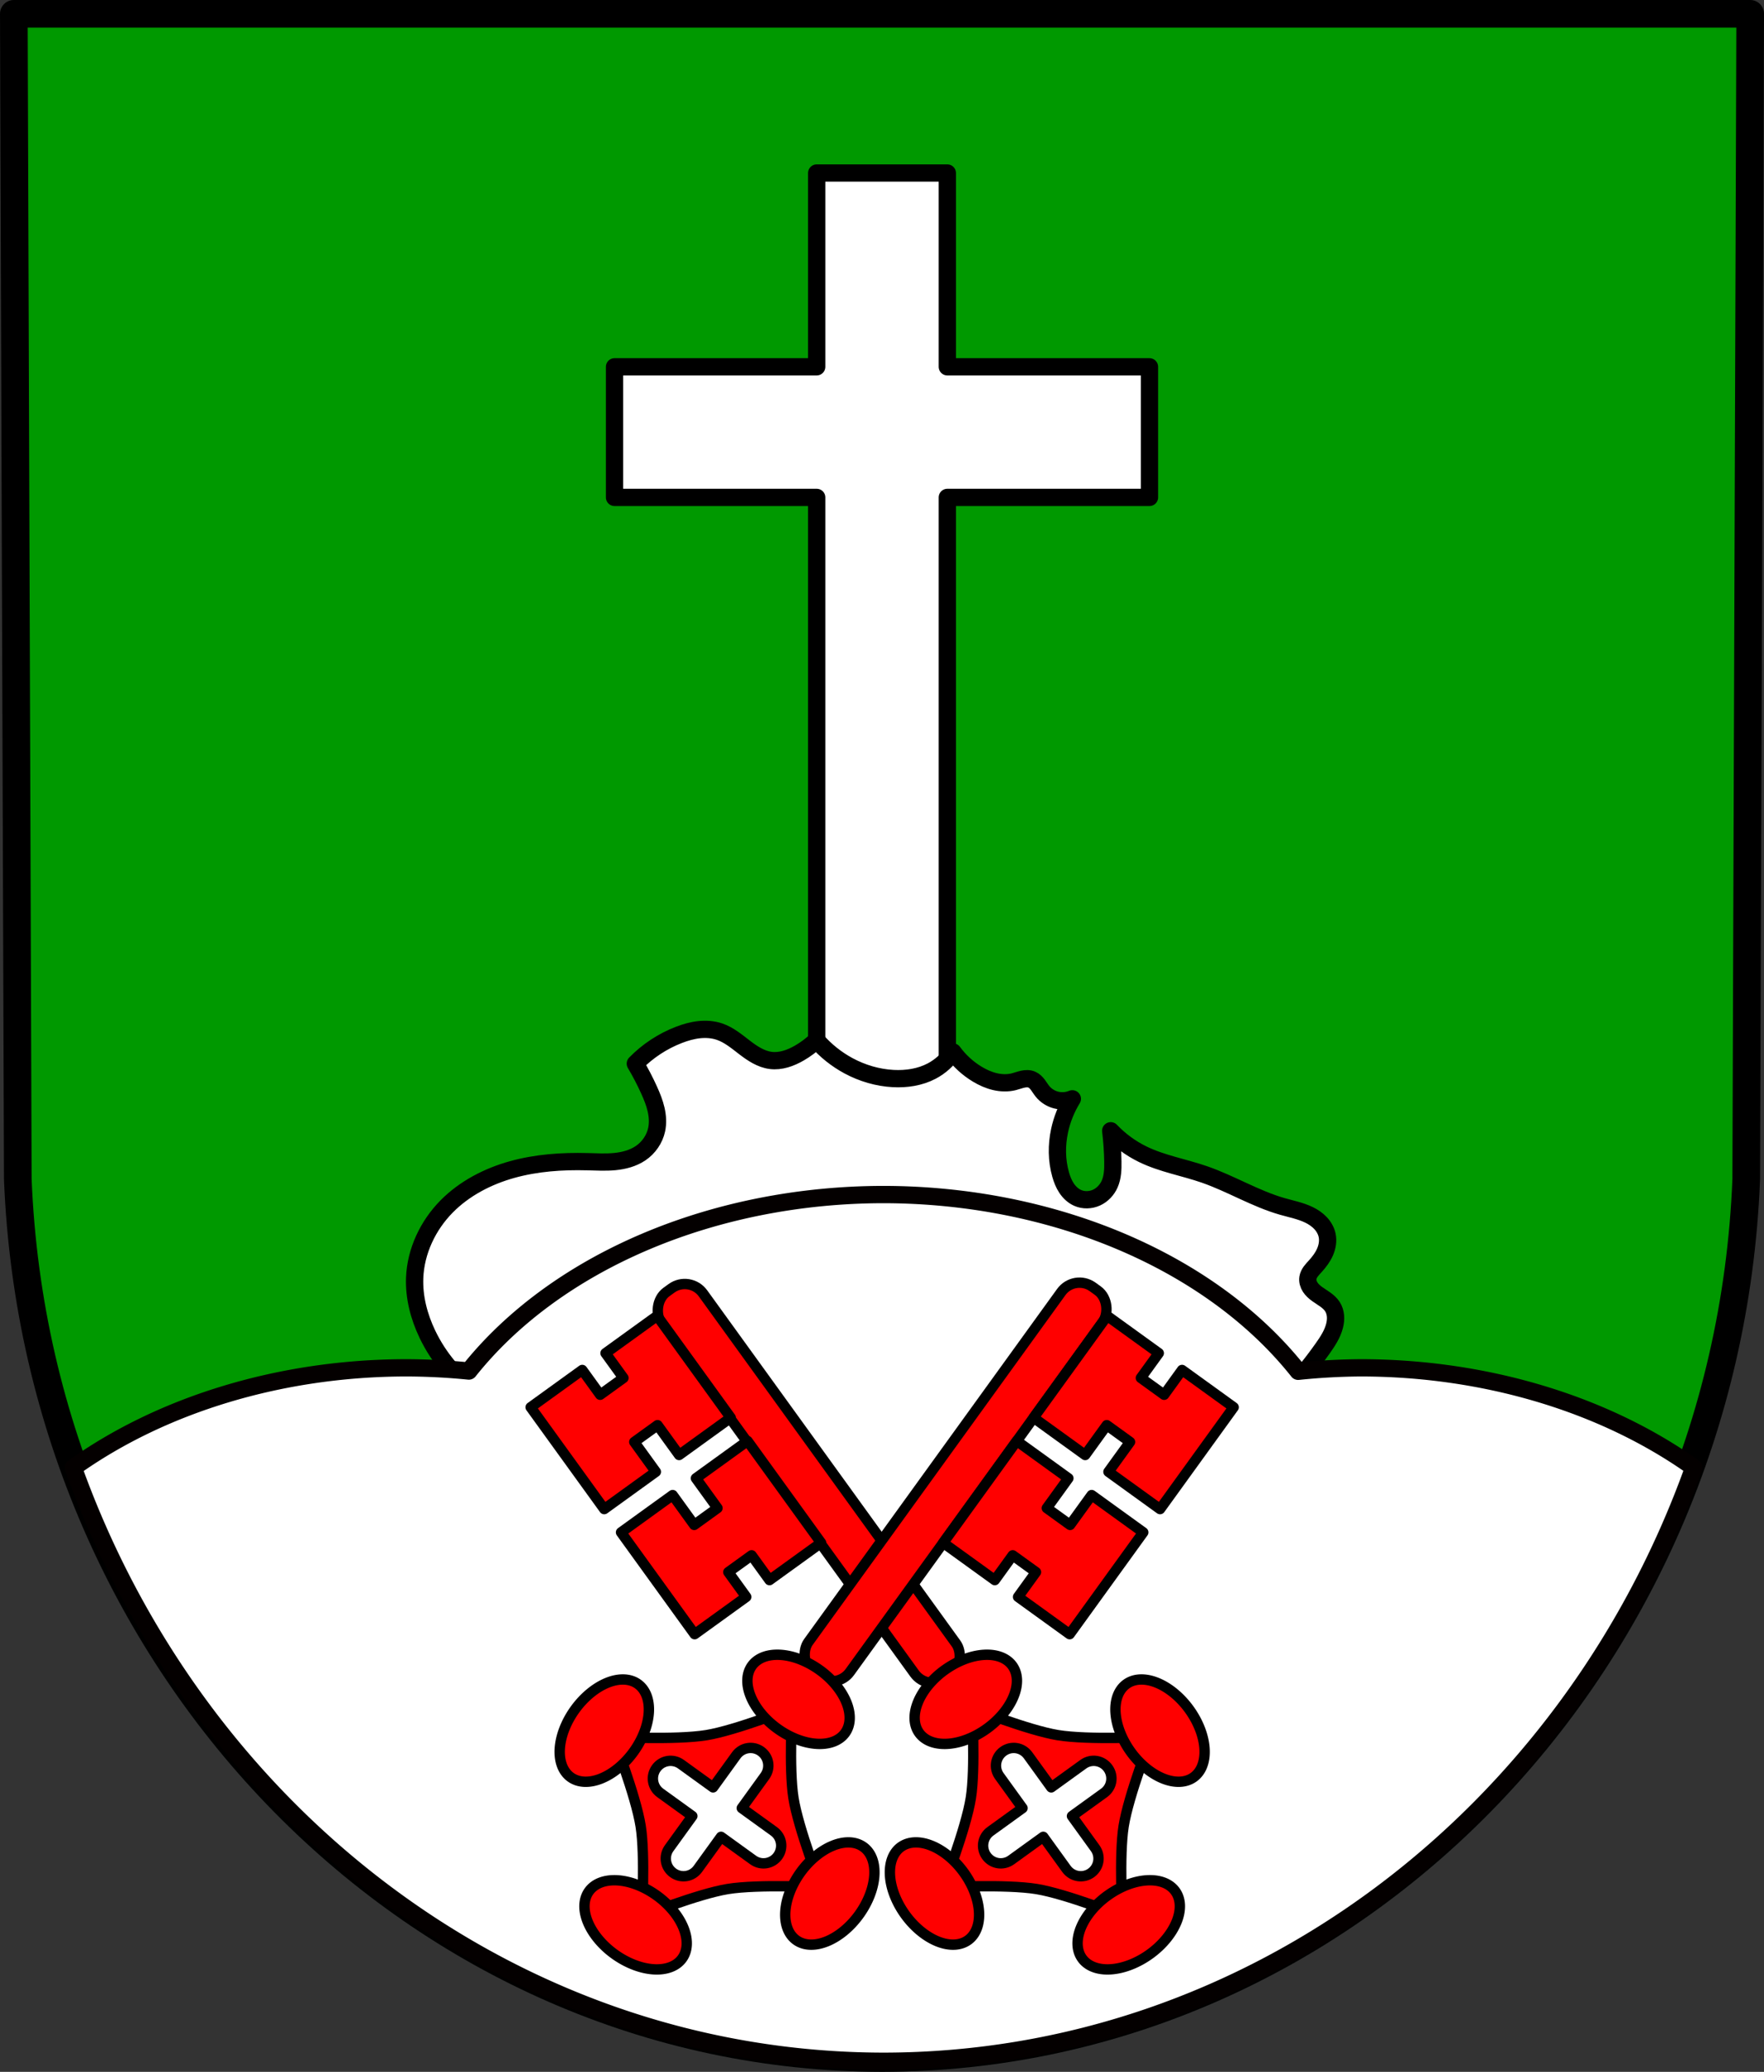
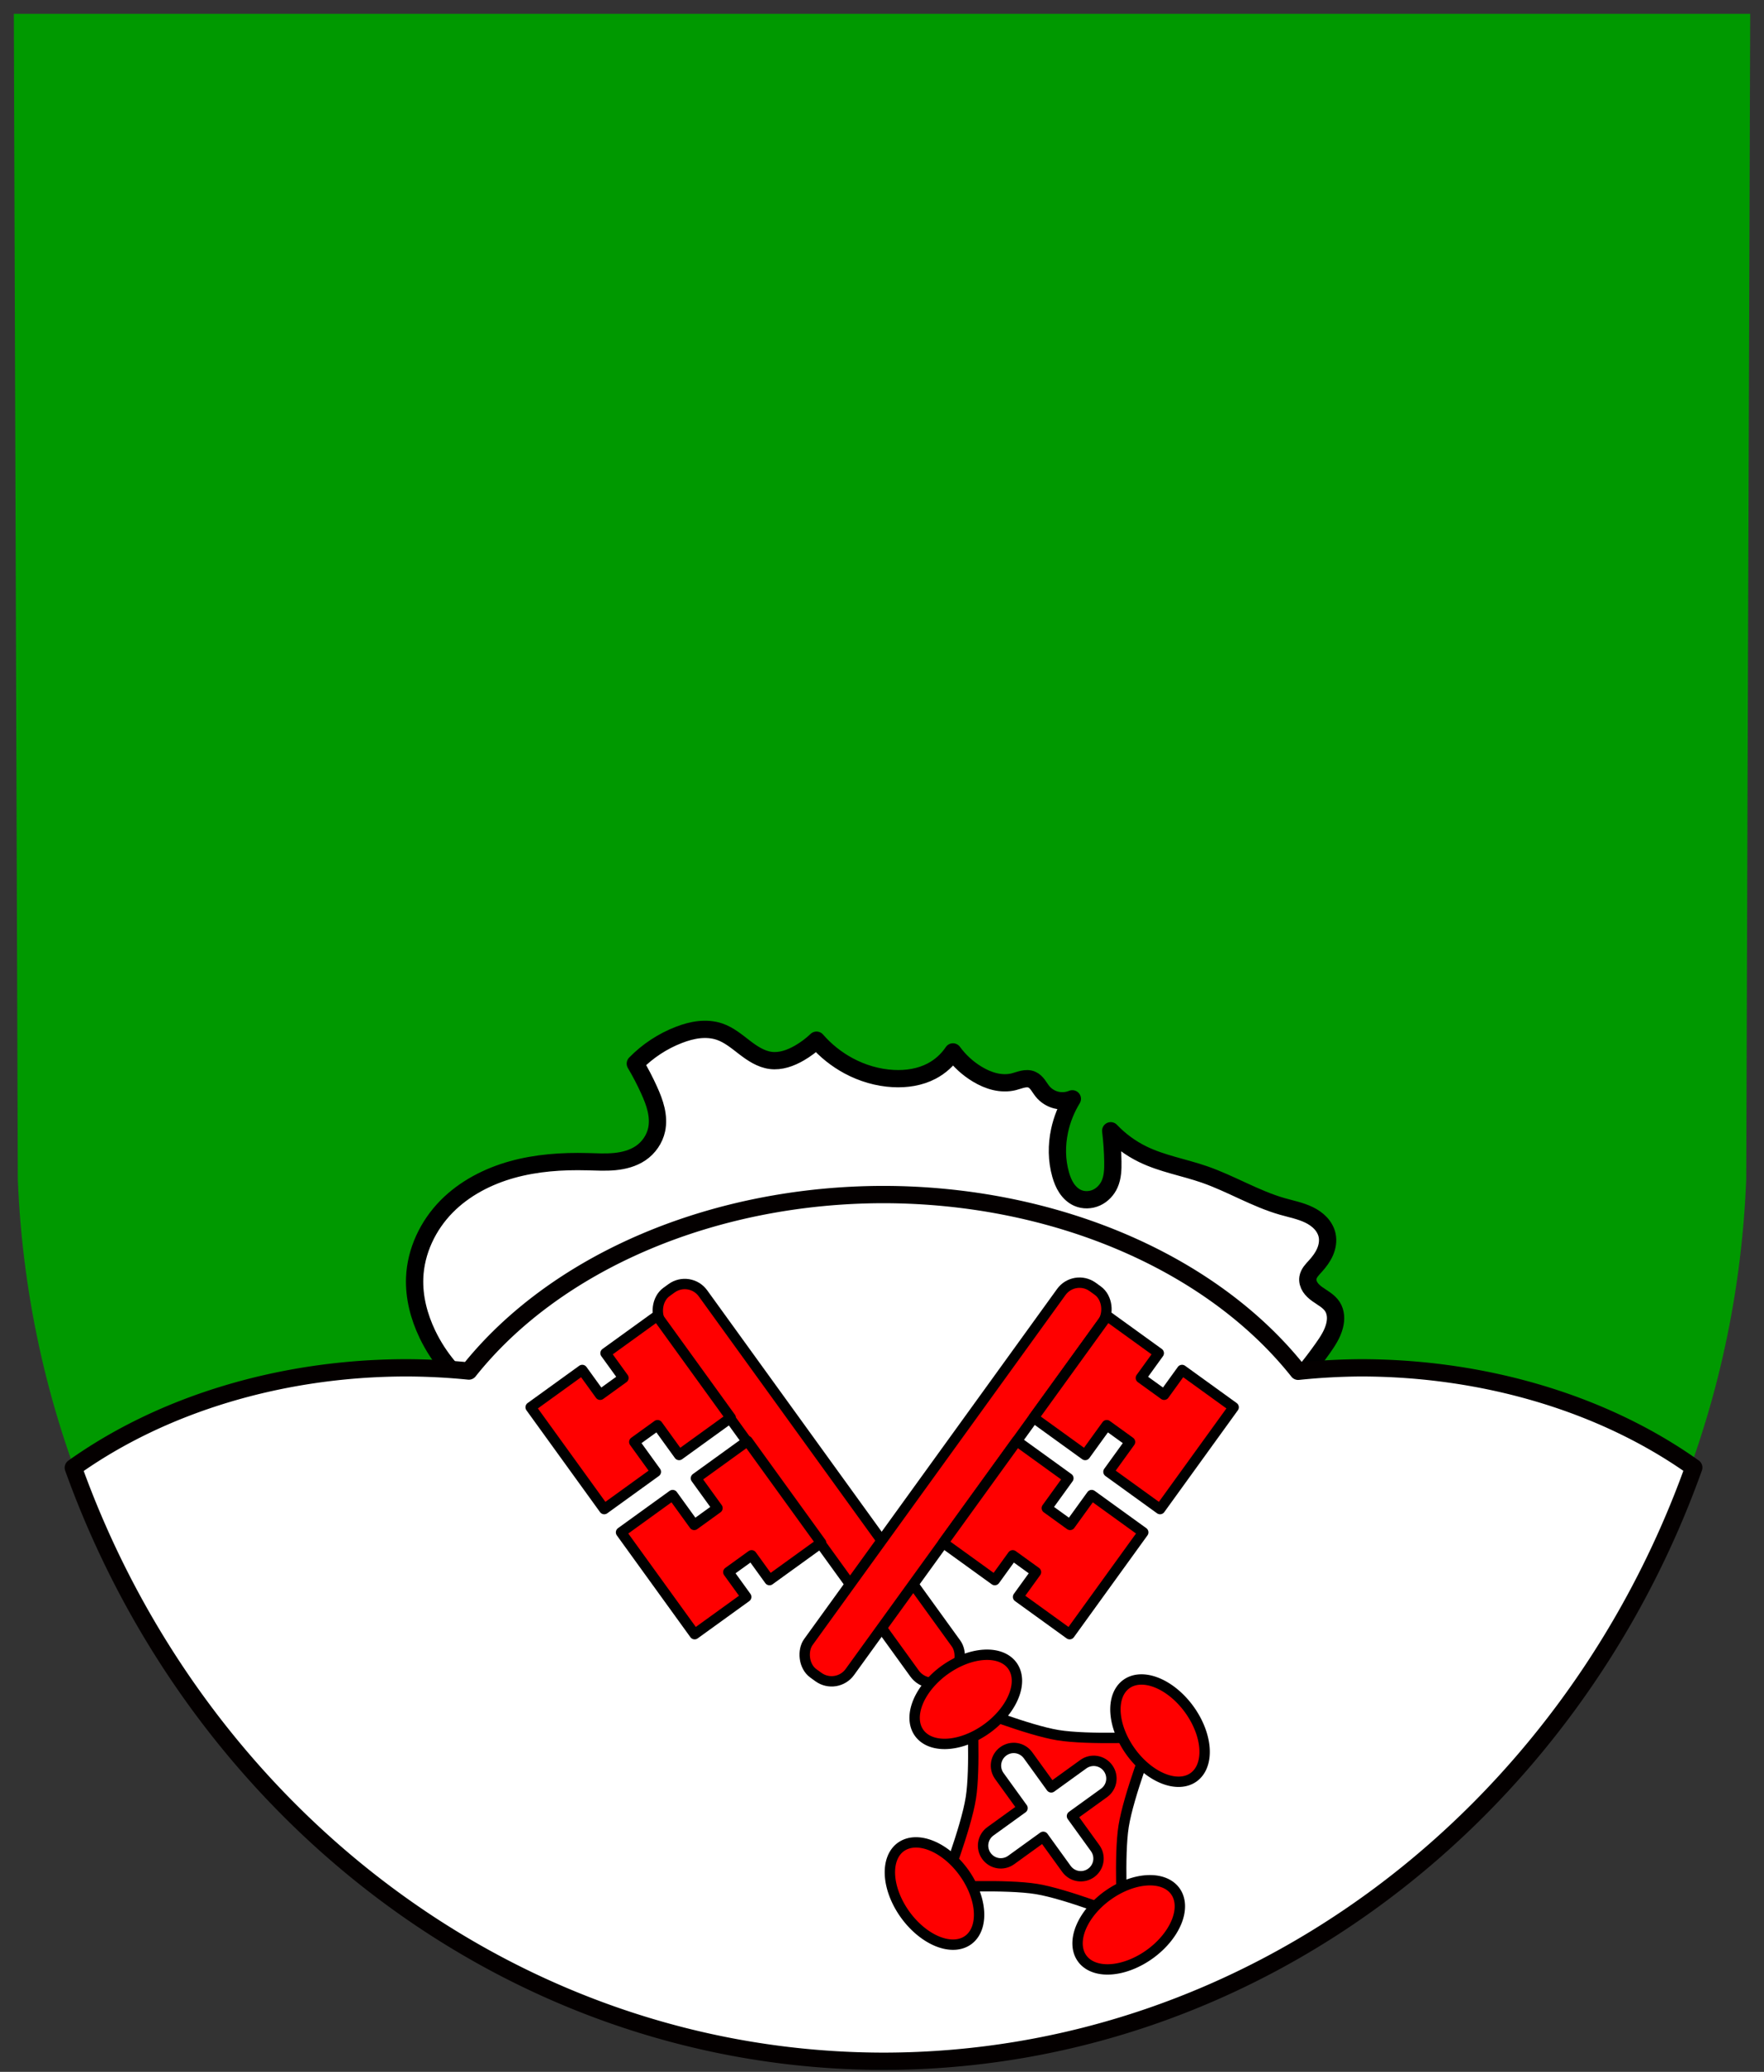
<svg xmlns="http://www.w3.org/2000/svg" xmlns:ns1="http://www.inkscape.org/namespaces/inkscape" xmlns:ns2="http://sodipodi.sourceforge.net/DTD/sodipodi-0.dtd" width="135.06mm" height="158.658mm" viewBox="0 0 135.06 158.658" version="1.1" id="svg1121" ns1:version="0.92.5 (2060ec1f9f, 2020-04-08)" ns2:docname="DEU Kirchweiler COA.svg">
  <rect x="0" y="0" width="135.06" height="158.658" fill="#333333" stroke="none" />
  <defs id="defs1115">
    <ns1:path-effect effect="spiro" id="path-effect1743" is_visible="true" />
    <ns1:path-effect effect="spiro" id="path-effect1743-9" is_visible="true" />
  </defs>
  <ns2:namedview id="base" pagecolor="#ffffff" bordercolor="#666666" borderopacity="1.0" ns1:pageopacity="0.0" ns1:pageshadow="2" ns1:zoom="1.3224365" ns1:cx="255.23222" ns1:cy="299.82538" ns1:document-units="mm" ns1:current-layer="layer1" showgrid="false" ns1:window-width="1920" ns1:window-height="1046" ns1:window-x="-11" ns1:window-y="-11" ns1:window-maximized="1" fit-margin-top="0" fit-margin-left="0" fit-margin-right="0" fit-margin-bottom="0" ns1:snap-midpoints="true" ns1:snap-smooth-nodes="true" ns1:object-paths="false" ns1:snap-nodes="false" />
  <g ns1:label="Ebene 1" ns1:groupmode="layer" id="layer1" transform="translate(84.01,-81.122)">
    <path style="fill:#009900;fill-opacity:1;fill-rule:evenodd;stroke:none;stroke-width:2.117;stroke-linecap:round;stroke-linejoin:round;stroke-miterlimit:4;stroke-dasharray:none;stroke-opacity:1" ns1:connector-curvature="0" d="m 49.993,82.18 -0.304,89.247 c -1.48,37.541 -30.714,67.273 -66.168,67.294 -35.422,-0.046 -64.667,-29.789 -66.168,-67.294 l -0.304,-89.247 h 66.47 z" id="path10563-0-6-2-6-6" ns2:nodetypes="ccccccc" />
-     <path style="fill:none;fill-rule:evenodd;stroke:#000000;stroke-width:2.117;stroke-linecap:round;stroke-linejoin:round;stroke-miterlimit:4;stroke-dasharray:none;stroke-opacity:1" ns1:connector-curvature="0" d="m 49.993,82.18 -0.304,89.247 c -1.48,37.541 -30.714,67.273 -66.168,67.294 -35.422,-0.046 -64.667,-29.789 -66.168,-67.294 l -0.304,-89.247 h 66.47 z" id="path10563-0-6-2-6" ns2:nodetypes="ccccccc" />
-     <path ns1:connector-curvature="0" style="opacity:1;fill:#ffffff;fill-opacity:1;fill-rule:evenodd;stroke:#000000;stroke-width:1.323;stroke-linecap:round;stroke-linejoin:round;stroke-miterlimit:4;stroke-dasharray:none;stroke-opacity:1;paint-order:markers fill stroke" d="m -21.48,94.371 v 14.84 h -15.478 v 10.001 h 15.478 v 46.752 h 10.001 V 119.212 H 3.999 V 109.211 H -11.479 V 94.371 Z" id="rect1745-6" />
    <path transform="translate(152.128,-1.75e-6)" style="fill:#ffffff;stroke:#000000;stroke-width:1.323;stroke-linecap:round;stroke-linejoin:round;stroke-miterlimit:4;stroke-dasharray:none;stroke-opacity:1;fill-opacity:1" d="m -199.656,187.792 c -1.598,-1.154 -2.901,-2.712 -3.754,-4.489 -0.646,-1.346 -1.037,-2.834 -0.979,-4.326 0.079,-2.042 1.013,-4.013 2.448,-5.468 1.362,-1.38 3.142,-2.303 5.01,-2.824 1.868,-0.52 3.825,-0.654 5.763,-0.604 0.701,0.018 1.404,0.059 2.102,-0.008 0.698,-0.068 1.399,-0.251 1.979,-0.645 0.614,-0.417 1.068,-1.07 1.224,-1.796 0.109,-0.51 0.074,-1.043 -0.043,-1.551 -0.117,-0.508 -0.314,-0.994 -0.528,-1.469 -0.315,-0.699 -0.67,-1.381 -1.061,-2.04 0.94,-0.964 2.09,-1.721 3.346,-2.204 0.494,-0.19 1.007,-0.338 1.533,-0.395 0.526,-0.057 1.067,-0.021 1.568,0.15 0.716,0.244 1.31,0.744 1.91,1.205 0.6,0.46 1.257,0.903 2.007,0.999 0.766,0.098 1.535,-0.183 2.204,-0.571 0.472,-0.274 0.911,-0.603 1.306,-0.979 0.689,0.793 1.523,1.46 2.448,1.959 1.055,0.568 2.231,0.916 3.428,0.979 1.008,0.053 2.044,-0.101 2.938,-0.571 0.655,-0.344 1.221,-0.854 1.632,-1.469 0.502,0.689 1.145,1.276 1.877,1.714 0.416,0.249 0.863,0.45 1.335,0.561 0.472,0.11 0.97,0.127 1.44,0.011 0.231,-0.057 0.454,-0.145 0.686,-0.196 0.232,-0.051 0.483,-0.062 0.701,0.033 0.188,0.081 0.336,0.234 0.46,0.397 0.123,0.164 0.227,0.342 0.356,0.501 0.266,0.327 0.639,0.564 1.047,0.666 0.408,0.102 0.85,0.068 1.238,-0.095 -0.462,0.753 -0.795,1.585 -0.979,2.448 -0.235,1.102 -0.226,2.262 0.082,3.346 0.104,0.368 0.244,0.73 0.456,1.048 0.212,0.318 0.5,0.593 0.85,0.747 0.452,0.199 0.988,0.182 1.438,-0.022 0.45,-0.204 0.81,-0.588 1.01,-1.039 0.236,-0.532 0.254,-1.132 0.245,-1.714 -0.012,-0.791 -0.067,-1.582 -0.163,-2.367 0.7,0.738 1.534,1.349 2.448,1.796 1.494,0.729 3.163,1.005 4.734,1.551 2.03,0.705 3.892,1.857 5.958,2.448 0.69,0.197 1.404,0.333 2.048,0.648 0.322,0.158 0.625,0.361 0.871,0.622 0.246,0.261 0.433,0.583 0.509,0.933 0.093,0.429 0.015,0.882 -0.16,1.285 -0.175,0.402 -0.443,0.757 -0.738,1.082 -0.121,0.134 -0.247,0.263 -0.353,0.409 -0.106,0.146 -0.191,0.311 -0.219,0.489 -0.039,0.25 0.041,0.507 0.179,0.719 0.139,0.211 0.332,0.38 0.537,0.528 0.205,0.148 0.423,0.277 0.627,0.425 0.204,0.148 0.397,0.319 0.534,0.532 0.137,0.213 0.212,0.463 0.234,0.716 0.022,0.252 -0.008,0.508 -0.071,0.753 -0.16,0.629 -0.524,1.184 -0.898,1.714 -0.914,1.296 -1.924,2.525 -3.02,3.673 l -61.782,-0.245 z" id="path1741-2" ns1:connector-curvature="0" ns1:path-effect="#path-effect1743-9" ns1:original-d="m -199.65604,187.79158 c 0.82577,-1.76717 -2.88897,-2.74057 -3.75422,-4.48875 -0.65577,-1.32494 -1.12573,-2.85445 -0.97937,-4.32553 0.19771,-1.98727 0.95881,-4.13791 2.44841,-5.46811 2.8108,-2.51002 7.10674,-2.55636 10.773,-3.42777 1.34019,-0.31854 2.91762,0.0852 4.08068,-0.65291 0.6116,-0.38816 1.07623,-1.0864 1.2242,-1.7955 0.20926,-1.00282 -0.23619,-2.05164 -0.57129,-3.0197 -0.25076,-0.7244 -1.06098,-2.04034 -1.06098,-2.04034 0,0 2.08295,-1.77009 3.34616,-2.20357 0.98085,-0.33659 2.08861,-0.4679 3.10132,-0.24484 1.46315,0.32228 2.43174,2.01029 3.91745,2.20356 0.75247,0.0979 1.51984,-0.2422 2.20357,-0.57129 0.49026,-0.23597 1.30582,-0.97937 1.30582,-0.97937 0,0 1.51968,1.47932 2.44841,1.95873 1.05593,0.54507 2.24056,0.92814 3.42777,0.97937 0.99678,0.043 2.04517,-0.1262 2.93809,-0.5713 0.65512,-0.32657 1.63228,-1.46905 1.63228,-1.46905 0,0 1.12228,1.32903 1.87711,1.71389 0.84131,0.42896 1.83138,0.53074 2.77486,0.5713 0.46524,0.02 0.95128,-0.32637 1.38743,-0.16323 0.37879,0.14169 0.46905,0.69017 0.81614,0.89775 0.67386,0.403 2.28518,0.5713 2.28518,0.5713 0,0 -0.82367,1.5833 -0.97936,2.4484 -0.19762,1.09808 -0.27634,2.28942 0.0816,3.34616 0.23742,0.70093 0.59191,1.60057 1.30582,1.7955 0.85806,0.23429 1.90878,-0.3539 2.44841,-1.06097 0.35012,-0.45876 0.22377,-1.13718 0.24484,-1.71389 0.0289,-0.79028 -0.16323,-2.3668 -0.16323,-2.3668 0,0 1.54823,1.33295 2.44841,1.7955 1.47681,0.75885 3.17574,0.97627 4.73359,1.55066 2.01452,0.74277 4.05396,1.45573 5.9578,2.44841 1.20443,0.628 3.00248,0.91355 3.42777,2.20357 0.26419,0.80135 -0.51965,1.61247 -0.89775,2.36679 -0.15894,0.3171 -0.5959,0.5439 -0.5713,0.89775 0.0669,0.96258 1.49417,1.31791 1.87712,2.20357 0.19554,0.45223 0.2543,0.98485 0.16322,1.46905 -0.11922,0.63381 -0.54145,1.17632 -0.89775,1.71389 -0.8756,1.32105 -3.0197,3.67261 -3.0197,3.67261 l -61.78152,-0.24484 c 0,0 1e-5,0 1e-5,0 z" ns2:nodetypes="aaaaaaaacaaaacaaacaaaacaaaaacaaaaaaaaacca" />
    <path style="opacity:1;fill:#ffffff;fill-opacity:1;fill-rule:evenodd;stroke:#040000;stroke-width:5;stroke-linecap:round;stroke-linejoin:round;stroke-miterlimit:4;stroke-dasharray:none;stroke-opacity:1;paint-order:markers fill stroke" d="M 255.232 345.191 A 139.542 104.246 0 0 0 135.455 396.191 A 139.542 104.246 0 0 0 117.332 395.262 A 139.542 104.246 0 0 0 21.184 424.127 C 57.163 524.458 148.82 595.512 255.232 595.65 C 361.78 595.587 453.46 524.522 489.365 424.078 A 139.542 104.246 0 0 0 393.133 395.262 A 139.542 104.246 0 0 0 375.074 396.266 A 139.542 104.246 0 0 0 255.232 345.191 z " transform="matrix(0.265,0,0,0.265,-84.01,81.122)" id="path1807" />
    <rect style="opacity:1;fill:#ff0000;fill-opacity:1;fill-rule:evenodd;stroke:#000000;stroke-width:0.794;stroke-linecap:round;stroke-linejoin:round;stroke-miterlimit:4;stroke-dasharray:none;stroke-opacity:1;paint-order:markers fill stroke" id="rect1866-0-0" width="3.919" height="36.512" x="129.911" y="126.558" ry="1.72" rx="1.72" transform="matrix(-0.811,0.586,0.586,0.811,0,0)" />
    <path style="opacity:1;fill:#ff0000;fill-opacity:1;fill-rule:evenodd;stroke:#000000;stroke-width:0.794;stroke-linecap:round;stroke-linejoin:round;stroke-miterlimit:4;stroke-dasharray:none;stroke-opacity:1;paint-order:markers fill stroke" d="m -33.697,181.889 5.634,7.798 -3.951,2.855 -1.651,-2.285 -1.782,1.287 1.651,2.285 -3.951,2.855 -5.634,-7.798 3.951,-2.855 1.371,1.898 1.782,-1.287 -1.371,-1.898 z m 6.921,9.58 5.634,7.798 -3.951,2.855 -1.371,-1.898 -1.782,1.287 1.371,1.898 -3.951,2.855 -5.634,-7.798 3.951,-2.855 1.651,2.285 1.782,-1.287 -1.651,-2.285 z" id="rect1868-2-5" ns1:connector-curvature="0" />
    <path style="fill:#ff0000;fill-opacity:1;stroke:#000000;stroke-width:0.794;stroke-linecap:round;stroke-linejoin:round;stroke-miterlimit:4;stroke-dasharray:none;stroke-opacity:1" d="m -9.587,211.916 c 0,0 4.301,1.706 6.566,2.078 2.357,0.387 7.163,0.135 7.163,0.135 0,0 -1.749,4.484 -2.122,6.843 -0.359,2.267 -0.09,6.886 -0.09,6.886 0,0 -4.301,-1.706 -6.566,-2.078 -2.357,-0.387 -7.163,-0.135 -7.163,-0.135 0,0 1.749,-4.484 2.122,-6.843 0.359,-2.267 0.09,-6.886 0.09,-6.886 z m 2.396,3.317 c -0.609,0.44 -0.745,1.284 -0.305,1.893 l 1.775,2.457 -2.457,1.775 c -0.609,0.44 -0.745,1.284 -0.305,1.893 0.44,0.609 1.284,0.745 1.893,0.305 l 2.457,-1.775 1.775,2.457 c 0.44,0.609 1.284,0.745 1.893,0.305 0.609,-0.44 0.745,-1.284 0.305,-1.893 l -1.775,-2.457 2.457,-1.775 c 0.609,-0.44 0.745,-1.284 0.305,-1.893 -0.44,-0.609 -1.284,-0.745 -1.893,-0.305 l -2.457,1.775 -1.775,-2.457 c -0.44,-0.609 -1.284,-0.745 -1.893,-0.305 z" id="path1912-4-0" ns1:connector-curvature="0" />
    <path style="opacity:1;fill:#ff0000;fill-opacity:1;fill-rule:evenodd;stroke:#000000;stroke-width:0.794;stroke-linecap:round;stroke-linejoin:round;stroke-miterlimit:4;stroke-dasharray:none;stroke-opacity:1;paint-order:markers fill stroke" d="m -11.685,209.011 a 2.766,4.398 54.154 0 1 5.185,-0.334 2.766,4.398 54.154 0 1 -1.946,4.818 2.766,4.398 54.154 0 1 -5.185,0.333 2.766,4.398 54.154 0 1 1.945,-4.818 z m 13.915,1.073 a 4.398,2.766 54.154 0 1 4.818,1.945 4.398,2.766 54.154 0 1 0.334,5.186 4.398,2.766 54.154 0 1 -4.818,-1.946 4.398,2.766 54.154 0 1 -0.333,-5.185 z m -17.267,12.475 a 4.398,2.766 54.154 0 1 4.818,1.945 4.398,2.766 54.154 0 1 0.334,5.185 4.398,2.766 54.154 0 1 -4.818,-1.946 4.398,2.766 54.154 0 1 -0.333,-5.185 z m 15.827,3.72 a 2.766,4.398 54.154 0 1 5.185,-0.334 2.766,4.398 54.154 0 1 -1.946,4.818 2.766,4.398 54.154 0 1 -5.185,0.333 2.766,4.398 54.154 0 1 1.945,-4.818 z" id="path1992-7-1" ns1:connector-curvature="0" />
    <rect style="opacity:1;fill:#ff0000;fill-opacity:1;fill-rule:evenodd;stroke:#000000;stroke-width:0.794;stroke-linecap:round;stroke-linejoin:round;stroke-miterlimit:4;stroke-dasharray:none;stroke-opacity:1;paint-order:markers fill stroke" id="rect1866-1" width="3.919" height="36.512" x="103.213" y="145.846" ry="1.72" rx="1.72" transform="rotate(35.846)" />
    <path style="opacity:1;fill:#ff0000;fill-opacity:1;fill-rule:evenodd;stroke:#000000;stroke-width:0.794;stroke-linecap:round;stroke-linejoin:round;stroke-miterlimit:4;stroke-dasharray:none;stroke-opacity:1;paint-order:markers fill stroke" d="m 0.76,181.889 -5.634,7.798 3.951,2.855 1.651,-2.285 1.782,1.287 -1.651,2.285 3.951,2.855 5.634,-7.798 -3.951,-2.855 -1.371,1.898 -1.782,-1.287 1.371,-1.898 z m -6.921,9.58 -5.634,7.798 3.951,2.855 1.371,-1.898 1.782,1.287 -1.371,1.898 3.951,2.855 5.634,-7.798 -3.951,-2.855 -1.651,2.285 -1.782,-1.287 1.651,-2.285 z" id="rect1868-1" ns1:connector-curvature="0" />
-     <path style="fill:#ff0000;fill-opacity:1;stroke:#000000;stroke-width:0.794;stroke-linecap:round;stroke-linejoin:round;stroke-miterlimit:4;stroke-dasharray:none;stroke-opacity:1" d="m -23.35,211.916 c 0,0 -4.301,1.706 -6.566,2.078 -2.357,0.387 -7.163,0.135 -7.163,0.135 0,0 1.749,4.484 2.122,6.843 0.359,2.267 0.09,6.886 0.09,6.886 0,0 4.301,-1.706 6.566,-2.078 2.357,-0.387 7.163,-0.135 7.163,-0.135 0,0 -1.749,-4.484 -2.122,-6.843 -0.359,-2.267 -0.09,-6.886 -0.09,-6.886 z m -2.396,3.317 c 0.609,0.44 0.745,1.284 0.305,1.893 l -1.775,2.457 2.457,1.775 c 0.609,0.44 0.745,1.284 0.305,1.893 -0.44,0.609 -1.284,0.745 -1.893,0.305 l -2.457,-1.775 -1.775,2.457 c -0.44,0.609 -1.284,0.745 -1.893,0.305 -0.609,-0.44 -0.745,-1.284 -0.305,-1.893 l 1.775,-2.457 -2.457,-1.775 c -0.609,-0.44 -0.745,-1.284 -0.305,-1.893 0.44,-0.609 1.284,-0.745 1.893,-0.305 l 2.457,1.775 1.775,-2.457 c 0.44,-0.609 1.284,-0.745 1.893,-0.305 z" id="path1912-5" ns1:connector-curvature="0" />
-     <path style="opacity:1;fill:#ff0000;fill-opacity:1;fill-rule:evenodd;stroke:#000000;stroke-width:0.794;stroke-linecap:round;stroke-linejoin:round;stroke-miterlimit:4;stroke-dasharray:none;stroke-opacity:1;paint-order:markers fill stroke" d="m -21.251,209.011 a 4.398,2.766 35.846 0 0 -5.185,-0.334 4.398,2.766 35.846 0 0 1.946,4.818 4.398,2.766 35.846 0 0 5.185,0.333 4.398,2.766 35.846 0 0 -1.945,-4.818 z m -13.915,1.073 a 2.766,4.398 35.846 0 0 -4.818,1.945 2.766,4.398 35.846 0 0 -0.334,5.186 2.766,4.398 35.846 0 0 4.818,-1.946 2.766,4.398 35.846 0 0 0.333,-5.185 z m 17.267,12.475 a 2.766,4.398 35.846 0 0 -4.818,1.945 2.766,4.398 35.846 0 0 -0.334,5.185 2.766,4.398 35.846 0 0 4.818,-1.946 2.766,4.398 35.846 0 0 0.333,-5.185 z m -15.827,3.72 a 4.398,2.766 35.846 0 0 -5.185,-0.334 4.398,2.766 35.846 0 0 1.946,4.818 4.398,2.766 35.846 0 0 5.185,0.333 4.398,2.766 35.846 0 0 -1.945,-4.818 z" id="path1992-5" ns1:connector-curvature="0" />
  </g>
</svg>